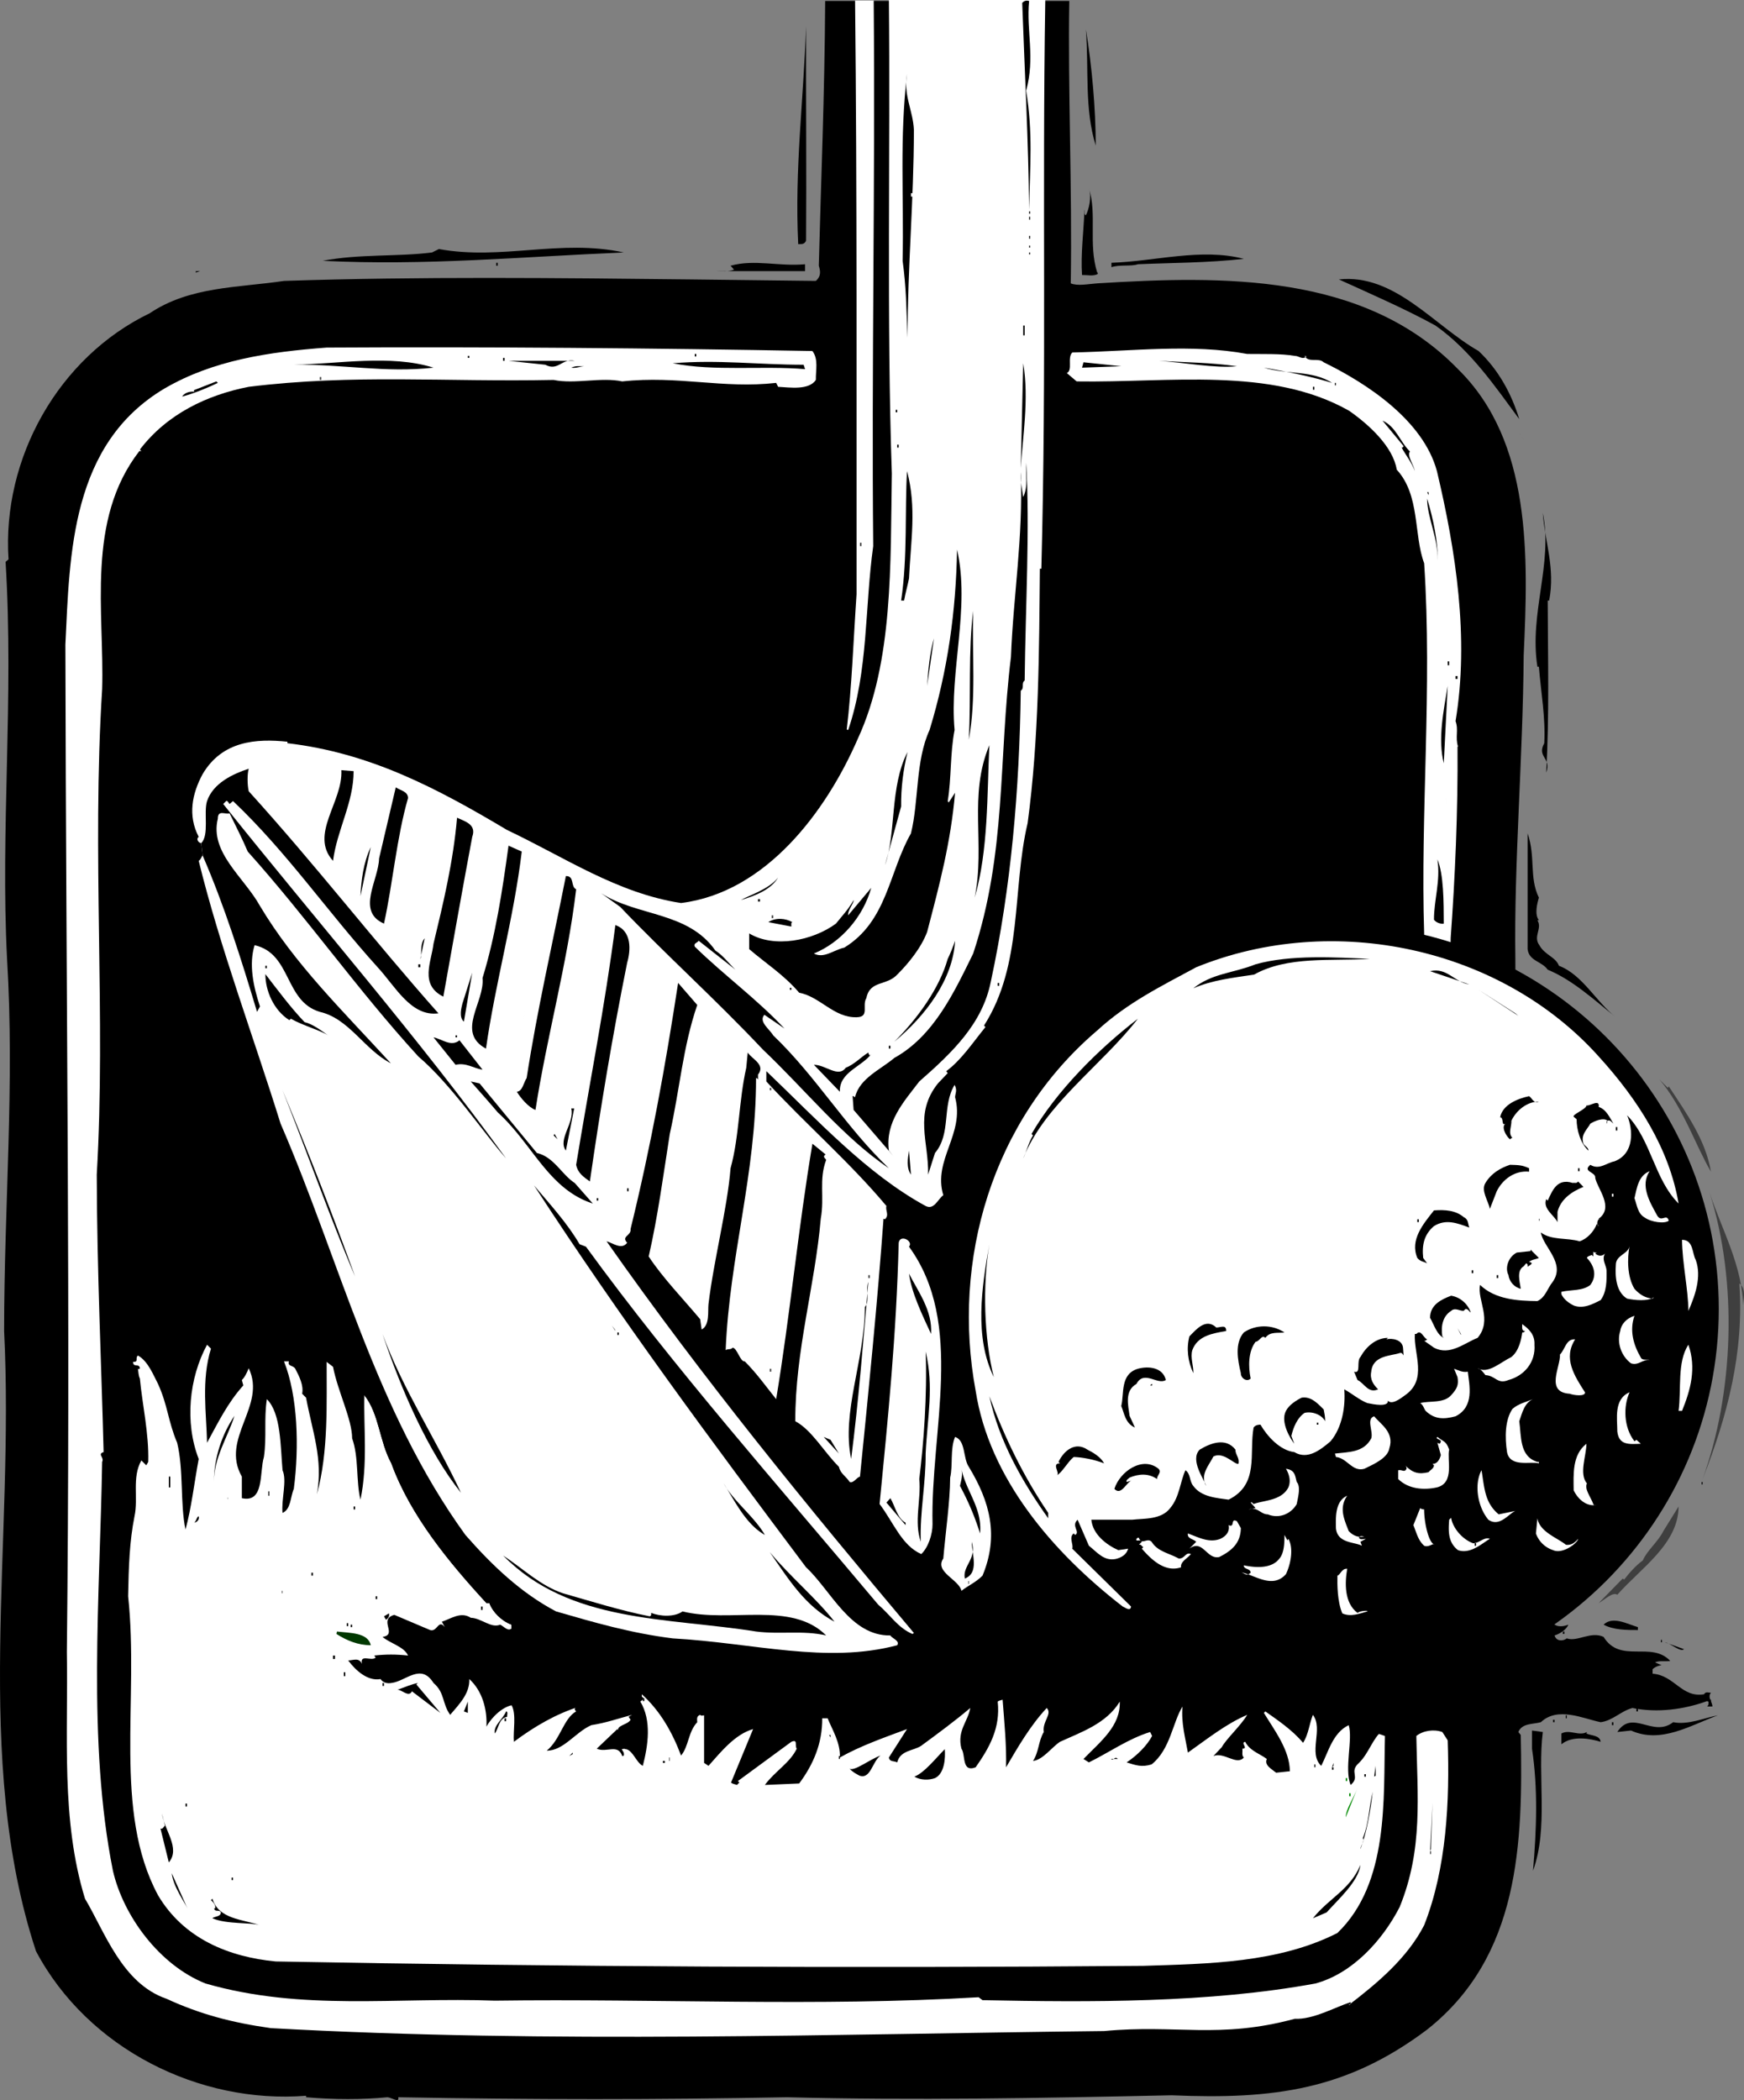
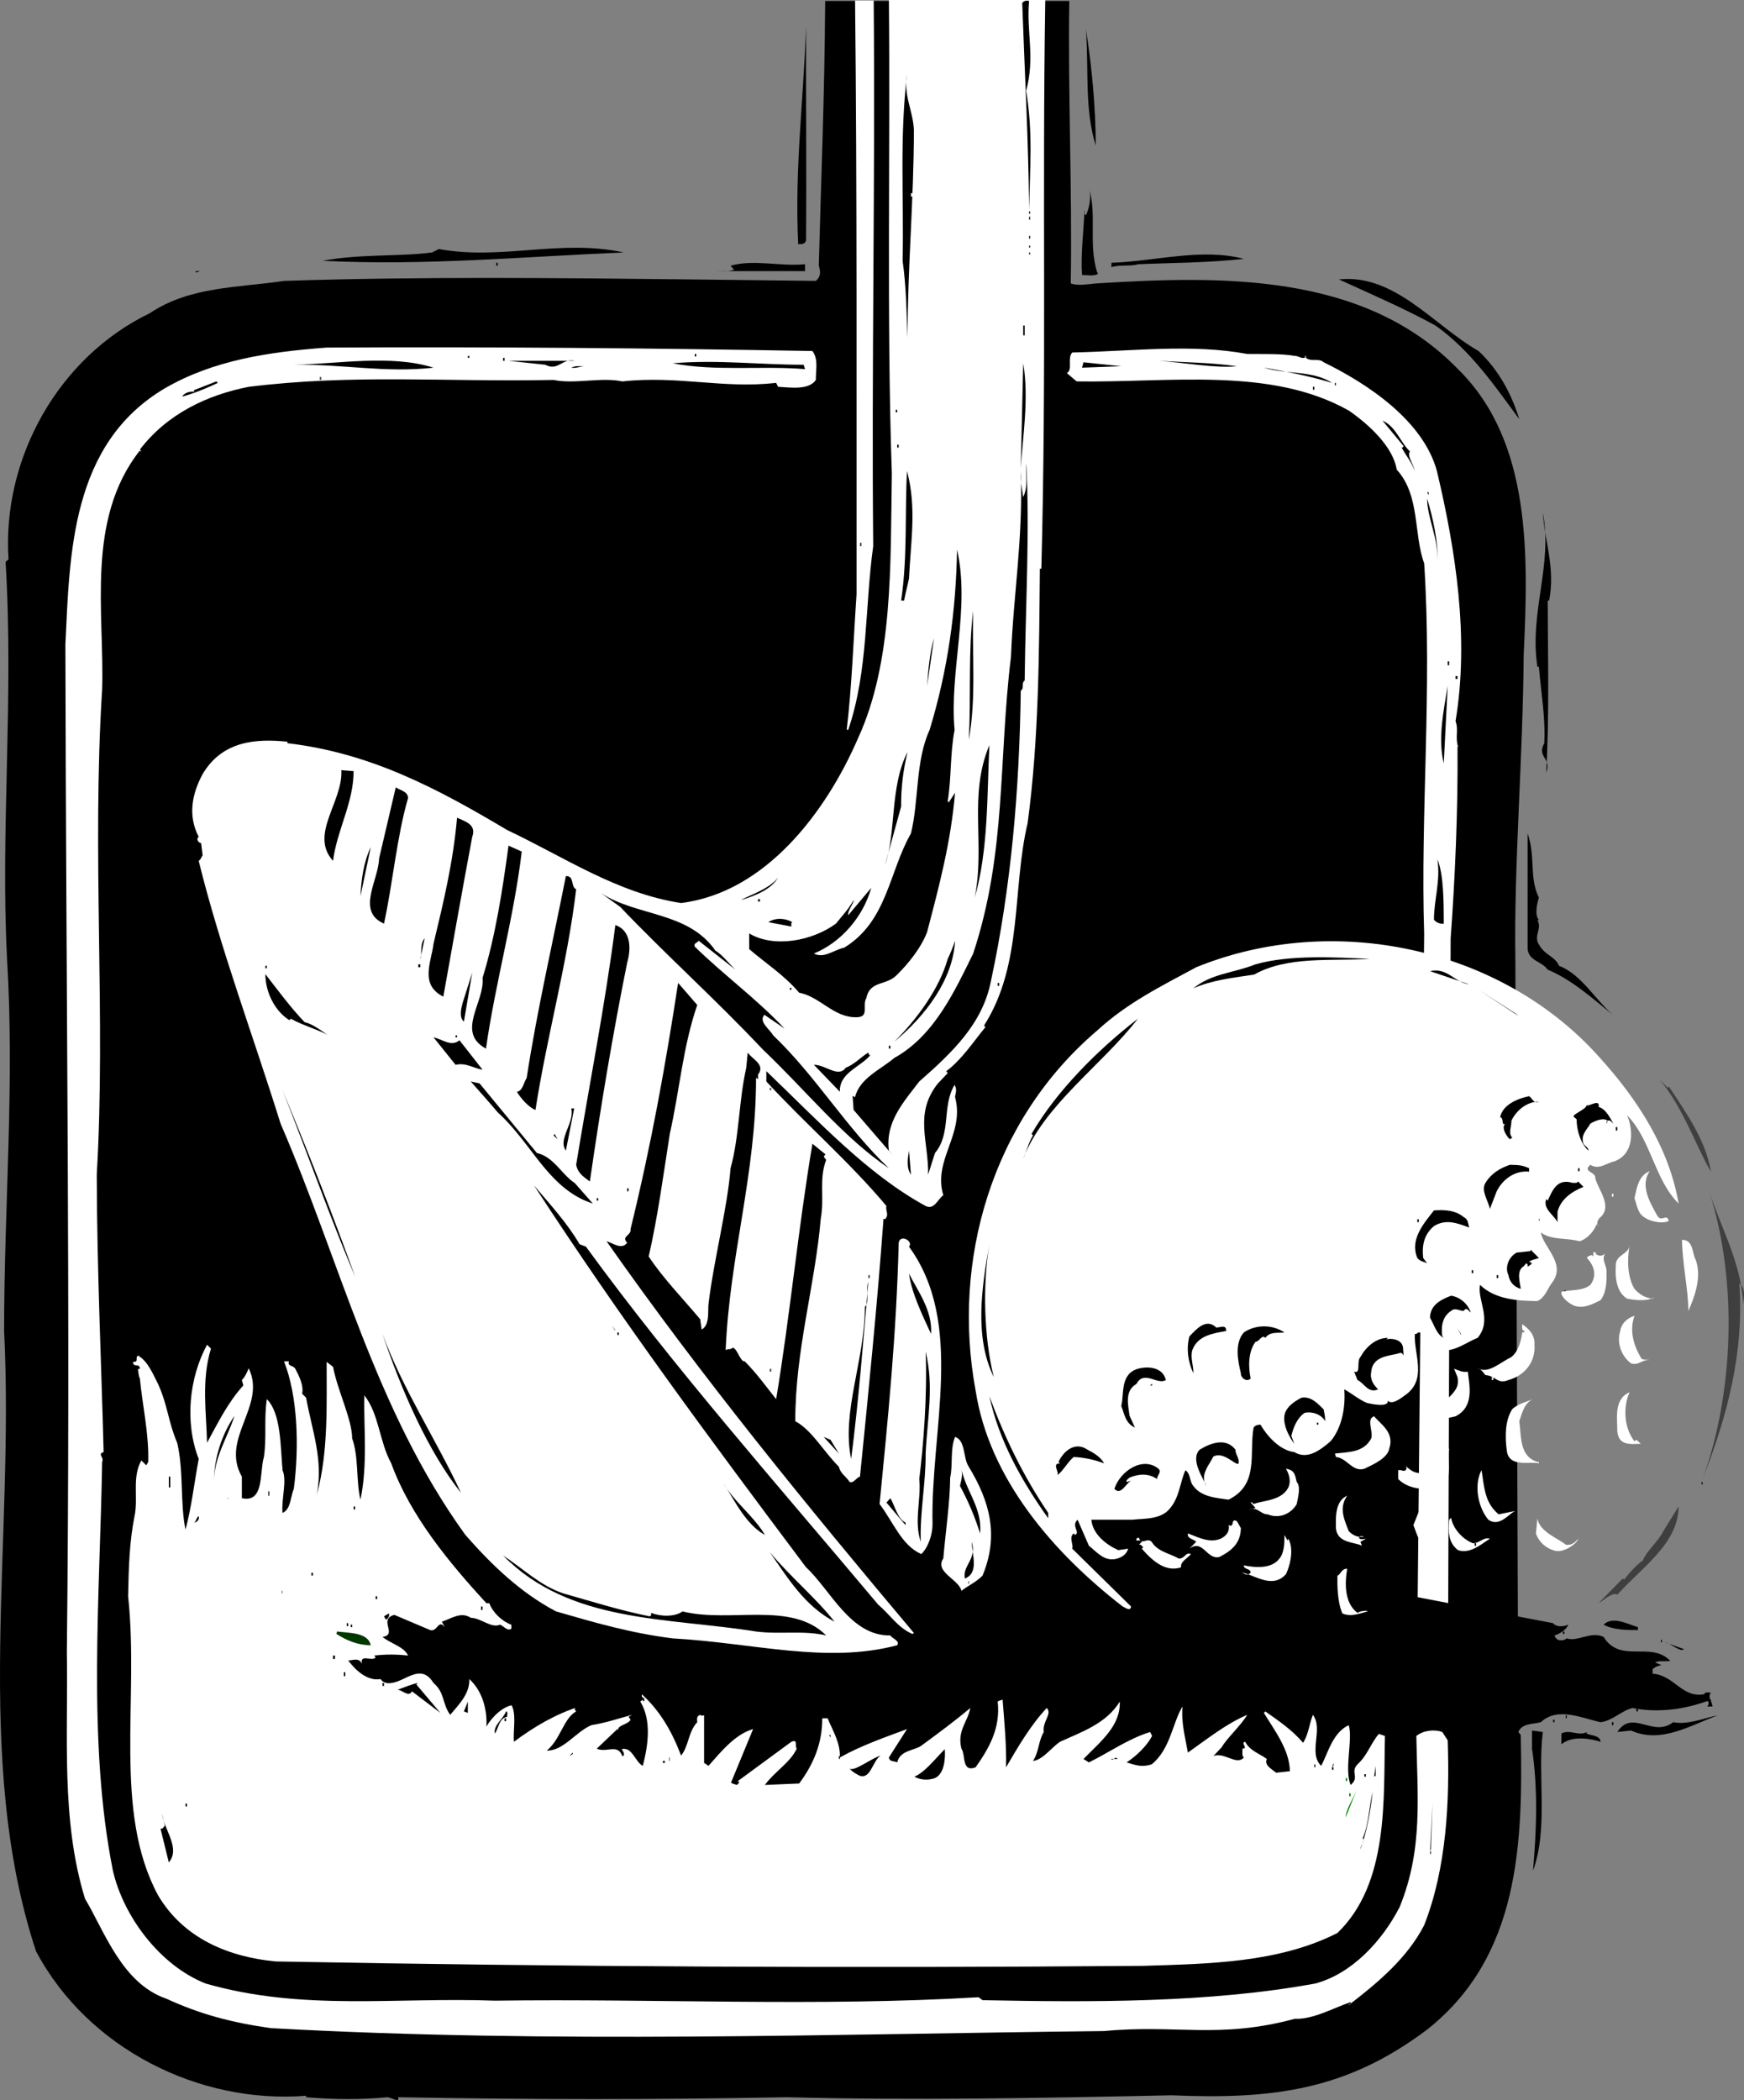
<svg xmlns="http://www.w3.org/2000/svg" width="355.784" height="428.371">
  <rect width="100%" height="100%" fill="#808080" stroke="none" />
  <path d="M218.44 57.8c1.39.59 3.546.13 5.398 0 25.558-1.566 54.511-2.179 73.601 17.5 15.098 14.813 14.328 38.223 13.399 58.403-.149 20.785-1.996 42.652-1.7 61.899l.602 157.699.5.601c.45 22.036-.168 45.137-19.101 60.098-16.333 12.297-31.27 14.297-52.102 13.402-27.063.586-52.625 1.051-78.5.399-26.176.496-51.895.496-79.297 0 .297 1.265-1.394.035-2.203 0-5.043.496-10.895.496-16.598 0v-.301c-21.71 1.723-44.504-9.52-55.101-29.5-12.965-39.465-4.34-83.355-6.5-126.5.004-25.691 2.16-50.176.601-75.898-1.367-26.485 1.407-52.973-.3-81l.601-.5c-1.36-20.598 10.192-41.235 28.797-50.2 8.187-5.511 18.047-5.203 27.402-6.601 27.45-.914 55.938-.606 83.2-.301l25.3.3 52 .5" />
  <path fill="#fff" d="M165.74 71.602c-31.844-.582-66.644-.891-99.101-.7-11.895.887-23.137 2.582-33 8.301-19.243 11.375-19.399 33.86-20.301 52.297.133 73.035 1.058 136.637.3 205.5.294 17.07-1.246 34.164 3.7 50.3 3.988 6.657 7.527 17.282 16.601 20.403 6.942 3.192 13.41 4.887 21.301 6 57.559 3.2 115.004 1.195 170 .598 14.762-1.403 23.387 1.676 38.899-2.5 3.738.172 8.05-2.293 11.398-3.399v.301c-.113.192-.266.344-.398.297 5.984-4.57 11.988-9.656 15.398-16.297 4.598-11.683 5.215-25.39 4.8-37.703l.602-163.598c.89-12.12 1.508-25.98 1.399-39.101h.101c-.61-1.973.16-3.36-.5-5.2 2.817-16.945.043-34.812-3.8-51-2.778-10.296-14.172-17.843-23.102-22.199-1.082-1.035-3.082.196-3.898-1.3l.398.101c-.816.781-1.586-.144-2.398-.101-2.73-.504-6.735-.352-9.7-.399-11.355-2.11-23.215-.566-35.699-.3l-53-.301" />
  <path d="M219.639 77.8c18.824.305 39.613-3.085 55.601 6 4.188 2.927 8.961 7.391 9.7 12 4.804 5.247 3.421 13.255 5.597 19.102 1.672 25.57-.793 51.133 0 75.598l-1.598 163.602c.192 12.289 1.422 23.066-3.402 34.898-3.492 6.805-9.652 13.578-17.2 15.602-21.71 3.984-45.89 3.832-67.898 3.398l-.8-.598c-32.938 1.953-65.586.258-98.7.7-20.172-.747-39.265 2.18-59-3.5-9.37-3.715-16.765-13.727-18.902-23-5.254-26.301-2.637-56.176-2.2-83.399.489-.957-1.054-1.574.302-2-.43-17.441-1.356-36.844-1.399-56.601 1.89-32.446-1.035-65.094 1.098-99 .488-15.684-3.364-34.473 7.601-48.602h.399l-.301-.297c5.57-7.285 13.73-11.137 22.203-12.8 21.559-2.65 40.04-.954 62.2-1.403 4.327.91 9.718-.629 14 .3 11.425-1.237 20.511 1.536 31.398.302l.402.8c2.418.125 6.266.739 7.7-1.402l53.199.3" />
  <path fill="#fff" d="M282.537 354.102c-.336 12.75.895 30-9.7 40.199-12.042 6.12-26.366 6.277-39.597 6.699-60.379.5-117.976.195-177-.898-9.504-.91-18.746-4.606-24-13.5-9.223-17.133-3.832-39.922-6.101-61 .113-6.028.27-11.11 1.3-16.301.817-3.742-.57-7.899 1.399-11.399l1 1 .402-.699c.172-5.734-1.215-11.738-1.703-17-.281-.59-.281-1.207-.398-2 .27.176.27.024.398-.101-.129-1.106-1.36-.028-1.398-1.301 1.27.039.347-.73 1-1.301 2.117 1.188 3.195 4.113 4.101 5.8 2.02 4.473 2.02 7.552 3.899 12 1.355 5.563.585 12.337 1.699 17.7 1.195-4.285 1.812-9.676 2.699-14.398-2.887-7.442-1.965-16.528 1.703-23.301l.797.8c-2 6.434-.922 13.212-.797 19.2 2.184-3.988 4.188-8.145 7.399-11.7l-.301-1.101c.633-.578 1.094-1.656 1.402-2.398 3.695 7.671-5.855 14.293-1.402 22.101v4.399c4.636 1.035 3.558-5.278 4.5-8.399.597-4.117-.02-7.66.601-11.8 2.922 2.91 2.766 9.683 3.2 14.5.953 2.117-.278 5.964 0 8.699 1.722-.73 1.57-3.196 2.3-4.899 1.118-8.617.809-18.933-2-26h1c-.347 1.059.887.754 1.301 1.5.817 1.563 1.742 3.41 1.399 5.098l.8.8c1.235 6.754 3.543 12.606 2.2 19.7 2.421-8.633 1.96-18.953 2-27l1.3 1c.973 5.047 3.899 10.742 3.899 14.601 1.386 3.844.77 8.77 1.699 12.5 1.531-7.273.61-14.972.8-21.3l208.2 69.5" />
  <path d="M74.338 284.602c3.043 3.863 3.043 9.41 5.5 13.898 3.855 10.602 11.71 20.148 19.402 28.5h.598c.644 1.813 2.492 3.66 4.5 4.402v.801c-.778.613-1.547-.465-2.301-.8-1.863.8-3.867-1.356-6-1.403-2.023-1.34-4.027.2-5.898.8l.601 1.102c-1.348-1.703-1.504 1.07-3 .598l-7.3-3.098c-3.368.953.792 4.032-2.403 4.5 1.652 1.38 4.426 1.996 5.203 3.801-2.473-.266-4.473-.266-6.902 0l.3.399c-.796.875-3.261-.817-2.8 1.3-.614-1.347-1.692-.73-2.801-.699 1.57 2.121 4.031 4.277 6.602 3.797.511.79 1.437.945 2.199.8 2.933-.32 6.011-4.167 8.601 0 2.34 1.993 1.723 4.15 3.399 6.5 1.867-2.198 4.023-4.355 3.902-7.3 2.738 2.484 3.664 6.332 3.5 9.703 1.086-1.984 3.395-4.14 5.399-4.402h-.301c1.07 1.804.3 5.344.5 7.5 4.113-3.078 8.578-5.696 13.402-7.2-.512-.19-.668.27-1 .399.027.332.18.488.297.602-2.582 1.425-3.195 5.738-6 8 3.418.046 5.883-3.801 9.102-5.2 2.94-.449 5.558-1.375 8.3-2.101l-.699.402.399.598c-.594 1.113-3.211 1.113-2.399 2.5-.043-.309-.195-.465-.3-.598l-4.2 4c1.992.91 4.305-1.094 5.2 1.5.491.024.335-.437.3-.703l-.402-.7c2.133-.573 2.75 2.66 4.3 3.403 1.067-4.133 1.836-9.215-.5-13.101.028-.118 1.102-.579.301-1v-.5c3.73 3.386 6.192 7.699 8 12.5 1.582-1.875 1.426-4.801 3.301-6.801-.027-.617-.18-1.235.598-1.5.144.265.61.11.8.101v9.7l.899.601c2.453-2.746 5.375-6.441 9.102-7.5l-4.5 10.899c.312.324.773.324 1.199.5l.5-.5-.301-.301 10.902-8c1.41-.614.64.77 1.098 1.402-1.379 2.91-4.461 4.606-6.5 7.399l7-.301c2.89-3.88 4.742-8.192 4.703-13.301h1.098c.941 2.336 2.636 4.957 2.5 8 4.293-2.43 9.222-4.121 13.699-5.797l-3.7 5.797c.145.96 1.071.652 1.7 1 .602-2.504 3.375-2.352 4.902-3.398 3.399-2.493 6.942-5.114 10-7.7-.441 2.743-2.75 4.59-1.8 8.301.898 1.219-.024 4.914 2.898 3.797 2.773-3.965 5.086-7.969 4.5-13.398.277-.27.738-.27 1-.399.355 4.594.816 9.367.703 13.797 2.422-4.121 4.887-8.434 8.297-12.098 1.21 1.203-.945 2.743-.598 4.899-1.117 1.847-.965 4.004-2.199 5.902 2.004-.207 3.852-2.824 5.5-3.902 4.36-2 9.441-3.696 12.2-8.2.167 4.965-3.837 8.047-7.403 11.7l1.102.699c4.16-2.043 8.007-4.813 12.5-6.2l.398.802c-1.04 1.968-3.043 3.972-5.2 5.398 1.852.574 3.083 1.04 5.102.402 3.832-3.062 4.293-8.605 6.301-11.8-.312 3.351.613 6.585 1.098 9.398 3.98-2.813 7.828-5.895 12.101-7.7-1.347 2.266-4.273 4.887-5.199 6.602l-1.703 1.801c2.168-.898 4.785 2.027 6.203.297-.492-.426-.183-1.195-.3-1.797 1.347-.015-.5-1.246.597-1.402.906 1.847 3.062 2.465 4.402 3.5-.57 1.273.97 2.043 1.899 2.8l2.8-.3c-.035-4.305-3.113-8.309-5.3-11.899l.3-.3c2.657 1.886 5.426 3.734 7.7 6.398 1.117-1.738 1.27-3.895 2-5.7 2.195 2.884-1.04 7.813 1.699 10.403 1.422-2.746 2.344-6.75 5.602-8.3.902 2.784-.946 8.94.398 12.199 2.043-1.715-.422-2.641 1.703-4.5 2.035-1.989 2.805-5.07 4.797-6.602.008.3-.145.453-.297.602l.797.5 3.3 1.199 3.102-1.2c1.422-1.109 3.578-1.417 5.301-.8l1.098 1.699 3.3-1 4.2 1.3 3.8-2.398 3.102.399c.797-1.848 2.953-1.543 4.598-2 3.437-3.239 8.52-.774 12.199 0 2.48-.313 4.172-2.313 6.5-2.899 5.066 1.047 10.61.278 15.203-1.402l.297.102c.035.347.035.808-.297 1h1.098c.004-.961-1.07-1.887-.301-2.801-.465-.008-1.078-.317-1.398.3-4.61.77-5.997-3.851-10.5-4.199v-.902c.5-.598 1.886-.906 1.898-.797l-1.398-.601c.925-.43 2.003-.125 3.101-.301-3.871-4.133-10.183.64-13.601-4.899-2.59-1.238-5.36 1.07-7.5.301-.786.617-2.172.617-2.5-.601 1.097-.32 2.484-1.247 2.8-2.2-.78.336-2.32.645-3.101-.3l-242.5-46.5" />
  <path d="M168.338.203c-.106 19.203-.867 37.246-1.301 54 .277.953.586 2.031-.598 3.098l-.699 14.3c1.27 1.727.652 3.883.7 5.899 0 0-.801 53.937-1.801 68.402-1 14.535-15 32.535-29 31-14-1.465-75.868-47.578-97.2-27.8-6.968 6.503-8.3 19.003-3.3 36l39.199 99.5c3.043 3.863 3.043 9.41 5.5 13.898 3.855 10.602 11.71 20.148 19.402 28.5h.598c.644 1.812 2.492 3.66 4.5 4.402v.801c4.465 2.234 43.8 11.57 67.5 9.899 23.633-1.665 31.738-7.317 33.601-22 1.364-10.329 2.364-23.997 1-29-1.3-4.997-9.968-38.665-8-52.7 2.032-13.965 1.918-18.832 12.399-33.3 4.3-5.997 6.965-44.665 7-61.301l1.8-66-2-1.7c1.266-.617.036-3.078 1.102-4.199l-.3-14.101c.312-19.278-.61-39.781-.301-57.598h-49.801" />
  <path fill="#fff" d="M174.44.102c.421 39.457.269 80.62.3 121.101-.648 9.567-.957 18.809-2 27.598l.297.101c4.133-12.125 3.363-25.062 5.102-37.5-.352-36.687.417-72.46.101-111.3h-3.8" />
  <path fill="#fff" d="M41.338 174.5c-.301.316-.301.777-.801 1.102 4.348 17.691 11.125 35.71 16.703 53.601 12.133 28 19.215 58.34 37.7 83.899 5.542 6.32 11.394 11.863 18.5 15.601 7.831 2.266 15.222 4.422 23.8 5.5 16.524.926 31.309 5.238 45.797 1.399.602-.934-1.09-1.399-1.398-2-8.16.14-12.165-9.254-17.2-13.899-19.61-26.156-37.777-50.64-55.5-77.902 3.399 4.008 6.785 7.703 9.301 12l1.297.5c17.902 24.617 39.156 48.64 59.602 73 2.5 2.129 4.039 4.746 7 6l.3-.2c-21.742-25.847-43.148-52.027-62.699-79.898 1.227.305 3.074 1.844 4.2.297-1.278-1.379.874-1.379.699-2.797 4.18-17.062 7.105-33.23 9.699-50.203l3.902 4.5c-2.953 8.621-3.566 17.246-5.601 26.3-1.356 8.657-2.434 16.817-4.301 25 2.793 4.294 7.258 8.91 10.5 12.802l.3 2.101c1.692-.91 1.231-3.68 1.399-5.203 1.066-8.95 3.836-19.422 4.5-27.7 1.8-6.507 1.648-13.59 3.203-20.5l.297-3.097c.918 1.383 3.691 2.461 2.102 4.5v1c-.106-.113-.106-.265-.399-.3-.012 19.745-5.402 36.222-6.203 55.5.492-.337 1.105-.028 1.402-.5.938.011 1.555 2.937 2.5 2.8 2.442 2.445 4.29 5.063 6.399 7.7 2.82-16.958 4.511-34.973 7.402-52.102l2.7 2.199c-.817.453.109.914.097 1.102-1.527 4.125-.297 7.511-1.098 12-1.203 13.84-5.207 26.773-5.199 41.3 3.383 1.797 5.844 6.266 8.899 9.301.336 1.43 1.414 1.89 2.199 3.098.754.332 1.37-.899 2.101-1.098 1.73-17.203 3.582-35.683 4.801-52.601l.297.101c.945-.89.023-1.816.3-2.703-7.515-8.969-16.292-16.516-24.5-25.398V218.5c10.364 9.906 20.528 20.996 32.5 27.5 1.731.887 2.5-1.422 3.602-2.2-2.18-7.23 4.446-12.468 2.399-20 .043-.784.504-1.398-.098-2.5-2.629 4.333-.629 9.88-4 13.903l-1.402 4.399c.152-6.73-2.926-12.426 2-18.602l2-2.098-.301-.402c3.078-2.258 5.387-5.8 8-9l-.297-.297c8-12.52 5.692-27.765 8.899-41.3 2.335-17.266 2.335-35.286 2.5-51.903h.3c1.078-40.668.153-75.77.801-116h-31.902c.3 30.371-.469 65.785.601 96.602-.3 18.46.313 38.328-6.902 54-6.488 14.972-18.809 31.449-36.098 33.601-13.05-1.996-23.828-9.387-35.5-14.902-14.507-8.653-28.062-15.738-44.8-17.7v-.3c-6.36-.664-13.29-.203-17.301 6.601-2.149 3.977-3.074 8.442-.801 12.801-.578.414-.117 1.184.5 1.297l.3 2.5" />
  <path d="M209.94.203c-.583 6.137 1.265 11.527-.602 18.297 1.406 8.629.789 15.406.601 24.3-.12-14.132-.89-27.683-1.402-42.198.36-.422.82-.575 1.402-.399M164.44 49.102c-.36.82-.973.664-1.602.699-.758-15.278 1.09-29.293 1.601-44.399-.047 14.953.106 29.582 0 43.7m59.098-19.399c-2.32-7.5-1.398-15.355-2-23.703 1.219 7.578 1.988 16.047 2 23.703M186.44 26.5c-.028 14.64-1.262 27.426-1.301 42.402-.266-6.816-.266-10.203-1-15.699.27-13.445-.653-24.84.898-38.101-.781 4.328 1.219 7.406 1.402 11.398m37.399 29.102h.101v.3c-.875.485-2.11.18-3.199.2-.293-4.18.32-8.797.5-13.301.129.344-.18.96.297 1.101.602-1.218 1.219-3.683.602-5.5 1.695 5.203-.153 11.364 1.699 17.2" />
  <path fill="#fff" d="M185.838 40.102h.3v-.7h-.3v.7" />
  <path d="M209.94 43.602h.199v-.5h-.2v.5m.001 1.198h.199v-.597h-.2v.598m.001 3.902h.199v-.601h-.2v.601M127.24 51.5c-21.215.887-40.312 2.734-61.402 1.703 7.386-1.433 15.394-.816 22.3-1.703l1.399-.7c12.793 2.356 24.805-2.112 37.703.7m82.7-1h.199v-.398h-.2v.398m.001 1.402h.199V51.5h-.2v.402m43.801.898c-7.113.817-15.121.817-21.601 1.102-1.375.485-3.684.024-5.399.598v-.898c8.953-.293 18.344-3.063 27-.801m-89.5 2.499h-18.3c1.202.012 2.742.165 3.8-.3l-.703-.797c4.883-1.355 9.809.184 15.203-.3V55.3m-63-1.097h.297v-.601h-.297v.601m-61.3 1.399V55.3h.898zm261.699 16c4.12 3.882 6.742 8.812 8.3 13.898-4.793-6.473-9.875-14.02-17.101-19.098-6.172-3.39-13.258-6.472-19.7-9.402 11.372-1.227 19.38 9.398 28.5 14.602m-92.898-5.2h.297v2h-.297v-2m-.203 2.5.203 4.7-.203-4.7" />
  <path fill="#fff" d="M295.94 191.402c-1.884 1.43-3.27-1.34-5.403-.902" />
  <path d="M141.74 72.703h.297v-.5h-.297v.5M95.44 73h.3v-.398h-.3V73m-7 2c-9.981 1.102-18.454-.746-28.5-.598 8.972-.148 19.75-2.152 28.5.598m14.199-1.398h.3V73h-.3v.602m14.601 0c-2.59-.579-3.363 2.191-6 .8l-7.5-.8h13.5m135.098 1.101c-4.172.473-10.95-.758-15.899-1.101 5.72.343 10.496.343 15.899 1.101m-88.398-.301.3.899c-8.629-.738-18.484.492-27-1.2 9.285-.773 17.45.305 26.7.301m56.8.598.297-1.098 7.703.801zm-12.5 20.5.5-21.398c1.234 7.234-.152 15.398-.5 21.398m-89-20.797c-.894.012-1.668.473-2.703.297 1.035-.437 1.5-.285 2.703-.297m152.5 3.399c-4.016-1.23-9.098-2.309-13.902-3.102 4.496 1.41 9.886.484 13.902 3.102" />
  <path fill="#3f3f3f" d="M65.24 77.5h.297v-.598h-.297v.598" />
  <path d="M37.139 80.902c.511-.797 1.585-1.105 2.5-1l-.102-.3 4.602-1.801.3.3c-1.554.77-4.789 2.157-7.3 2.801m235.199-2.3h.199v-.5h-.2v.5m-4.499.898h.3v-.598h-.3v.598m-85.098 4.602h.297v-.5h-.297v.5m104.899 8c-.665.785.722 2.632 1 4-.586-1.676-1.82-3.215-2.7-4.801.266.047.266-.11.399-.301l-4.301-5.2c2.781 1.235 3.55 4.313 5.602 6.302M309.94 88.3l1.398 2.302-1.399-2.301M183.037 91.3h.3v-.597h-.3v.598m26 47.499c-.758.595.012 1.52-.797 2.102-.27 20.207-1.96 40.07-6.101 59.301-1.715 8.645-7.872 14.496-14.602 20.399-3.129 4.109-6.977 8.265-6.2 14.101l.903 1.098-8.101-9.399-.2-2.8c.153-.122.305.183.5.199.887-3.863 5.352-5.711 8-8 8.13-4.488 12.29-13.574 16.098-21.301 6.816-20.61 5.121-39.398 7.703-60.5.5-12.777 2.5-24.172 2-37.7-.113 1.821.195 3.055.5 5.102 1.078-2.355.465-4.359.598-7 .789 13.114-.133 29.285-.301 44.399M185.44 118c-.262 1.375-.723 2.914-1 4.5h-.602c1.34-8.977.726-18.371 1.199-26.398 1.992 7.41.758 14.34.402 21.898m106.001-17-.301-.598h.3zm1.8 13.3c.203-4.472-2.11-8.784-2.101-12.597 1.226 3.965 2.304 9.203 2.101 12.598m22.797 8.199h-.297c.031 11.965.34 23.207-.3 35.102 1.1-3.114-1.977-3.114-.403-6 .273-5.278-.652-10.204-1.098-15.602h-.3c-1.72-10.926 3.21-20.938 1.101-31.398.414 5.996 2.57 11.23 1.297 17.898" />
  <path fill="#3f3f3f" d="M175.44 111.402h.3v-.699h-.3v.7" />
  <path d="M194.74 148.902c-.937 4.813-.629 9.895-1.402 14.5l.199.301 1.3-2c-.878 10.184-3.19 18.809-5.698 28.399-1.188 3.191-3.805 6.425-6.102 8.699-2.168 2.347-5.559 1.117-6.297 4.8-.953 1.551.738 3.86-2 3.899-4.652.117-7.426-4.195-11.703-5-3.113-3.66-6.809-5.973-10.2-8.898v-3.2c5.087 3.047 12.938 1.508 17.7-2 1.246-1.574 2.477-2.808 3.602-4.8.105.605-1.278 2.148-1.102 3.101l4.703-5.601c-1.648 5.878-6.113 11.113-11.703 13.398 2.047 1.105 4.05-.742 6.203-1.2 8.781-5.394 9.09-15.405 13.598-23.3 1.652-6.734.883-14.742 3.8-21.098 3.704-12.125 5.399-24.293 5.602-36.8 2.723 11.894-1.59 24.828-.5 36.8m2.899 2c.476-8.734-.141-18.285.898-26.3-.266 9.093.656 17.718-.898 26.3" />
  <path d="M189.139 139.902c.199-2.972.507-6.668 1.398-9.699l-1.398 9.7m106.199-5.001h.3v.801h-.3v-.8m1.602 3.597h.398v-.598h-.399v.598m-2.402 17.203c-1.25-5.066-.016-10.765.8-15.8l-.8 15.8m-105.199-13.801-.2 1.5.2-1.5m9.5 41.2c2.203-10.907-1.34-20.762 3-31.102-.489 10.031-.18 21.43-3 31.102m-15-18.602-3.301 12c2.332-6.613.945-16.008 4.602-23.098-.883 3.703-1.344 7.246-1.301 11.098m-111.699-7.2c.007 6.427-3.383 11.97-4.2 18.302-4.882-5.407 2.047-12.028 1.7-18.5l2.5.199M83.24 162.8c-2.316 8.012-3.086 17.25-4.902 25.602-5.73-2.5-1.11-8.812-1-13.3l3.402-14.5c.953.66 2.492.816 2.5 2.199m211.7-.001.398 2-.399-2m-198.601 7.903c-2.02 10.735-4.02 22.129-5.899 32.598-4.898-2.461-2.433-7.082-2-10.801 2.032-8.445 4.032-16.762 4.801-25.7 1.695.778 4.008 1.391 3.098 3.903m217.602 12.399c-.325 1.105-.942 3.418 0 4.601h-.301c1.054 1.742-.946 3.281.398 5.098 1.117 2.035 3.273 2.34 4 4.199 4.82 1.84 7.59 7.383 11.602 10.5-4.473-3.578-8.786-7.582-13.899-9.7-1.2-1.734-3.82-1.734-4.101-4.198V170c1.667 4.816.28 8.973 2.3 13.102m-207.499-9.399c-1.65 13.738-5.344 26.52-7.301 40.2-6.204-3.36-.2-9.52-.7-14.403 2.657-8.668 4.043-17.754 5.301-27l2.7 1.203M73.537 182.8c.148-3.21.61-6.91 2.102-10l-2.102 10m221 5.602c-.633.118-1.559-.191-2-.8-.02-4.008 1.367-7.86.703-12.301 1.281 3.054 1.281 8.601 1.297 13.101m-177-7c-1.813 15.282-5.969 29.91-8.297 45-1.367-.46-3.062-2.46-3.8-3.699 1.199-.148 1.355-1.844 2-2.8 2.124-13.825 5.206-27.071 8-41.2 1.827-.039.902 2.117 2.097 2.7m33.602 2.199c1.546-.934 5.703-2.164 7.601-4.602-1.433 2.438-4.512 3.668-7.601 4.602m-5.199 10.3c1.511.934 2.742 2.625 4.097 3.899l-7.5-5.899c-.324.47-1.094.47-.797 1.2 5.863 5.738 12.64 10.664 18.297 16.699L155.939 207c-1.25 1.387 1.059 2.926 1.801 4.203 8.805 8.426 14.813 18.742 23.598 27.098-9.246-6.2-17.102-16.055-25.7-24.2-9.882-10.488-19.738-19.265-29.101-29.101l-3.898-2.797c7.41 4.777 17.726 3.7 23.3 11.7m8.7-10.001h.398v-.5h-.398v.5" />
-   <path fill="#3f3f3f" d="M157.44 187.3h.3v-.597h-.3v.598" />
+   <path fill="#3f3f3f" d="M157.44 187.3h.3v-.597v.598" />
  <path d="M161.639 188.102c-.329.109-.176.574-.2.898l-4.699-.898c1.488-.97 3.492-.813 4.899 0m-33.699 8.3c-2.973 14.758-5.438 29.54-7.602 44.598-1.223-.89-2.457-1.66-2.801-3.398 2.656-16.278 5.89-32.45 8-48.899 3.434 1.203 3.125 5.207 2.402 7.7m66.899-7.301-.098 1.398.098-1.398m-109.098 6.5c.418-.461-.2-3.079.899-4.2l-.899 4.2m96.7 16.898c4.742-4.73 9.206-10.89 10.898-16.898.465-.922 1.082-2.461 1.5-3.7-.418 7.86-5.961 15.254-12.399 20.598m-97.101-15.2h.402v-.597h-.402v.598m-31.199.199h.3v-.5h-.3v.5m40.5 10.902c-1.09-.941-.473-2.941-.301-3.699l2-6.3-1.7 10m-32.499.097c1.535.348 3.23 1.582 4.8 2.703-1.418-.969-5.265-2.047-7.601-3.402l-.301.3c-3.215-2.023-4.91-6.027-4.898-9.398 2.605 3.371 5.222 6.91 8 9.797m141.398-7.398h.3v-.602h-.3v.602m97 .398h.3v-.7h-.3v.7m-139.398.402h.3v-.402h-.3v.402m-54 4.2-1.7 7.199 1.7-7.2m-13.399 6.102 4.7 6c-1.81-.27-3.348-1.5-5.5-1l-4.5-5.601c1.722.328 3.57 2.02 5.3.601m-.8-.601h.3v-.399h-.3v.399m88.398 2.3h.3v-.601h-.3v.601m-3.898 1.398.3-.3c-1.953 2.625-6.574 3.703-6.402 7.703l-5.301-5.5c2.355-.039 4.973 2.735 6.5.598 1.707-.637 3.094-2.176 4.602-3.098.03.305.187.461.3.598" />
  <path fill="#999" d="m56.639 219.902.898 1.7-.898-1.7" />
  <path fill="#3f3f3f" d="M340.44 221.602c3.667 5.574 7.519 10.964 8.597 17.398-3.082-5.203-5.7-13.21-10.5-18.797l1.703 1.7.2-.301" />
  <path d="M109.537 235.203c3.418.75 5.113 4.445 7.703 6.098l3.7 4.199c-9.063-2.926-12.298-12.164-19.403-18.598-1.98-2.347-3.52-4.039-5.5-6.3l1.8.398 11.7 14.203M72.44 260.402c-5.38-12.746-9.383-24.297-14.801-38a841.209 841.209 0 0 1 14.8 38" />
  <path fill="#3f3f3f" d="M157.037 222.402h.3v-.5h-.3v.5" />
  <path d="M115.44 234.703c-1.716-2.293 1.827-5.68 1.097-8.601h.602l-1.7 8.601m-2.499-3.101.199-.301.601 1.101zm72.898 8c-.965-1.34-.66-3.34-.399-4.899l.399 4.899m-57.5 1.101-.098 1.399.098-1.399M127.94 243h.3v-.598h-.3V243" />
  <path fill="#3f3f3f" d="M355.639 266.8c-.137-1.59.789-3.745-.801-5 .972 14.04-2.414 26.973-7.5 39.903 6.316-17.394 7.242-40.187 1.402-58.5 2.453 7.535 6.762 14.926 6.899 23.598" />
  <path d="M121.74 244.902h.297v-.5h-.297v.5m193.7 2.398h.3v-.398h-.3v.399" />
  <path fill="#fff" d="M185.44 254.3c11.445 15.688 4.359 37.555 4.8 56.602.02 2.051-.902 4.82-2.3 6.098-3.993-1.738-5.688-6.512-8.5-10.2 1.734-17.718 3.429-34.503 3.898-53.3.3-1.84 3.074-.3 2.101.8" />
  <path d="M189.94 272.102c-1.833-3.965-3.989-8.43-4.5-12.301 1.894 3.719 4.82 7.566 4.5 12.3" />
  <path fill="#3f3f3f" d="M177.139 260.102h.3v.601h-.3v-.601" />
  <path d="M173.639 297.602c-2.012-9.598 2.761-19.914 2.8-31 1.04-1.082.118-3.547.7-5.102-1.047 12.336-1.97 24.195-3.5 36.102m145.5-33.802h.3v-.597h-.3v.598m-4.801.499h.402v-.5h-.402v.5m-188.801 7.2-.7-1.098.602.801zm-31.5 33c-6.645-8.332-12.191-20.96-16-32.398 4.117 11.28 10.895 21.445 16 32.398m31.903-32.2h.3v-.5h-.3v.5m.597.903.402.797-.402-.797m62.301 23.297c.039 6.133-1.196 11.832-1 18-1.426-4.168.113-8.633-.301-12.797.875-7.23 1.648-16.933 1.3-26 1.731 7.219.348 13.379 0 20.797m55.2-20.797h.3v-.601h-.3v.601" />
  <path fill="#3f3f3f" d="M157.037 279.203h.3v.598h-.3v-.598" />
-   <path d="M298.838 280.902h.3v-.402h-.3v.402" />
  <path fill="#fff" d="M304.338 281.5h.3v-.598h-.3v.598" />
  <path d="M270.639 287.5h.3v-.398h-.3v.398m-105.899 1 1 1.8-1-1.8M43.639 302.3c.015-5.054 1.71-9.831 4.199-13.5-1.41 4.442-4.184 8.446-4.2 13.5m266.102-13.097h.2v-.402h-.2v.402M171.139 296.5l-3.102-3.398 1.402.601zm0 0" />
  <path fill="#fff" d="M197.639 299.203c4.328 7.125 6.175 14.055 2.8 22.2-1.398 1.406-2.941 2.023-4.3 3.097-.489-2.309-5.57-3.848-3.7-6.598.442-5.257 1.364-11.418 1.399-16.5.582-2.464-.035-5.851 1-8.3 2.199.753 1.582 4.296 2.8 6.101" />
  <path d="M195.537 293.402h.3v-.5h-.3v.5m4.403 19.398a54.418 54.418 0 0 0-4.102-9.698c.277-1.239.582-2.16.3-3.5.899 4.574 4.286 7.96 3.801 13.199M34.44 301.203h.3v2.2h-.3v-2.2m312.699 1.097h.199v.5h-.2v-.5m-191.101 10.802c-3.813-2.153-5.969-6.618-8.398-10.5 1.968 3.574 6.28 6.808 8.398 10.5" />
  <path fill="#fff" d="m324.037 303.102.703.898-.703-.898" />
  <path d="M54.74 304.203h.2v.899h-.2v-.899m-8.203 1.699-.098-.5.098.2zm138.203 4.7v.5l-3.902-4.602.8-.898c.922 1.5 1.387 4.117 3.102 5" />
  <path fill="#3f3f3f" d="M329.94 325.3c-.923-.644-2.618 1.052-3.801 1.7l4.898-5 .3.203c1.067-1.398 2.454-2.937 3.802-3.902.808-1.961 3.117-3.809 4.199-6l3.101-5c-.027 7.652-7.726 12.582-12.5 18" />
  <path d="M72.139 307.902h.3v-.601h-.3v.601M40.537 309.3c.191.571-.27 1.188-.898 1.302.472-.422.472-1.192.898-1.301m236.403 4.601h.3v-.5h-.3v.5M196.838 322c-.57-2.578 2.511-3.965 1.402-7.5.031 2.61 1.57 6.305-1.402 7.5m66-6.098h.3v-.601h-.3v.601M170.24 330.8c-6.004-3.218-9.238-8.452-13.203-14.198 4.121 4.972 9.664 9.593 13.203 14.199M114.838 325c5.816 1.656 11.668 3.508 17.699 4.703.437-.121.281-.582.3-.703 1.833.738 4.755.89 6.403-.297 9.75 2.422 22.223-2.2 29.297 4.899-4.762-1.094-9.383-.168-14.297-.801-18.187-2.91-38.05-1.676-51.601-15.5 4.156 2.734 7.543 6.125 12.199 7.699" />
-   <path fill="#fff" d="M290.338 319.3h.199v-.698h-.2v.699" />
  <path d="M63.537 320.8h.3v.602h-.3v-.601m210.703-.001h.297v-.5h-.297v.5m-76.703 2.302h.102v-.602h-.102v.602m-140 1.898h.102v-.5h-.102v.5m19.102 1.203h.3v-.601h-.3v.601m21.5 2.199h.3v-.699h-.3v.7m-19.399 1.999-.402-.699 1-.601c.199.636-.262 1.097-.598 1.3m255.399 1.5v.598c-2.196.008-4.97.008-7-1.098 1.878-1.82 4.804-.125 7 .5m-263.399-.199h.297v-.601h-.297v.601m.797.199h.3v-.5h-.3v.5" />
  <path fill="#003800" d="M75.639 335.602c-2.57-.012-4.88-.934-7-2.301l.101-.5c2.633.324 6.328.172 6.899 2.8" />
  <path d="M318.838 333.3h.3v-.5h-.3v.5m20 1.7h.199v-.5h-.2v.5m4.7 1.402c-.66.727-2.82-1.273-3.898-1.402l3.898 1.402m-275.597 2h.398v-.699h-.399v.7m1.399.397.8.302-.8-.301m.801 2.301h.3v.8h-.3v-.8m15.199 2.198c-.106-.01-.258.145-.399.302l4.899 5.8L84.037 345c-.652 1.371-2.191-.477-3-.297 1.426-.488 3.121-1.258 4.3-1.402m-7.3.601h.3v-.601h-.3v.601M131.139 347h.3v-.598h-.3V347m-36.5 2.102.8-2v2.3zm254.101-2h.297v-.399h-.297v.399m-264.101 1 2 1.3-2-1.3m18.801 2.101c-1.727.324-1.727 2.48-2.5 3.399-.305-1.688 1.695-2.918 2.3-4.5.473.039.168.808.2 1.101m230.398-1.101h.3v-.602h-.3v.602m16.602.8c-5.563 2.012-11.567 5.86-17.7 3.098l-2.8.3c3.081-4.773 7.238 1.231 11.398-2 3.078.614 6.465-.925 9.101-1.398m-30.999.598h.199v-.598h-.2v.598" />
  <path d="M102.94 351.102h.3v-.602h-.3v.602m213.898.198h.3v-.5h-.3v.5m12 .602h.3v-.601h-.3v.601M314.74 353.3c-1.125 8.93 1.184 19.56-2 28.302.723-8.282 1.031-16.754-.203-24.899V353l2.203.3m9 0-.101.302c.91.468 2.757.316 2.898 1.699-1.988-.614-5.684-1.383-8 .5.008-1.422.008-.809 0-2.2 1.7-.917 3.547.622 5.203-.3m-154.3 1.101-.301-.5h.3zm95.097 1.398.602.602-.602-.601m-137 .999h.402v-.398h-.402v.399m63.203 5.902c-1.25.453-2.941.453-4.203-.3 2.031-.786 4.187-3.56 6.203-5.602.14 1.734-.016 4.969-2 5.902m-74.601-4.5.699-.703v.3zm59.199 4c-.785-.433-1.399-.742-2-1.402 1.062.508 4.14-1.957 6.3-2.7-1.695 1.204-2.003 4.903-4.3 4.102m-38.801-3.703h.102v.703h-.102v-.703m91.5.3h-1.398c.582.505.738-.726 1.398 0m-56.898 0h.199v-.597h-.2v.598m-35.898.402h.399v.399h-.399v-.399m136.5 1.297.297-.898v.601zm-69-.598-.3.899.3-.899m77.598 2.5.3-2.199v2zm-95.301-1.902-.598.5.598-.5m83.102 0h.199v-.598h-.2v.598m3.602.5h.297v-.5h-.297v.5m6.598 1.402h.3v-.5h-.3v.5" />
  <path fill="#008900" d="M274.537 363.3h.3v-.597h-.3v.598m0 7.402c-.04-1.543 1.656-4.004 2.402-6l-2.402 6" />
  <path d="M277.537 377.203c.043-.957 1.121-1.726.3-2.5l.2.2c1.238-2.97 1.238-6.356 2-9.403-.457 3.969-1.227 8.281-2.5 11.703" />
  <path fill="#008900" d="M275.24 366.402h.297v-.601h-.297v.601" />
  <path fill="#3f3f3f" d="m291.74 377.5.5-9.7-.3 9.403zm0 0" />
  <path d="M37.838 368.5h.3v-.598h-.3v.598m-3.398 11.402L32.74 373c.442.164.598-.297.899-.598l-.602-2.5c.453 3.418 3.84 7.114 1.402 10" />
  <path fill="#3f3f3f" d="M291.74 378.203h.2v-.601h-.2v.601" />
-   <path d="m270.639 390.102-2.801 1.199c3.273-4.121 7.586-5.817 9.699-10.899-.418 3.391-4.422 6.93-6.898 9.7M38.24 389.3c-.59-1.35-2.902-4.429-3.203-7.198l3.203 7.199m9-5.801h.297v-.5h-.297v.5m5.797 9.203c-1.684-.594-6.766-.133-9.7-1.402.317-.426 1.856-.27 1.7-1.301-.457-.512-1.074.105-1.398-.7h.199c.277-.425-.184-1.198-.801-1.698l.3-.301c1.243 4.191 6.169 4.191 9.7 5.402M41.037 172c1.695-1.652.46-6.27 1.203-8.598 1.262-3.68 5.266-5.527 8.5-6.601-.308 1.074-.308 3.23 0 4.601 13.703 15.106 25.563 30.508 38.7 45.301-5.59.758-8.825-5.555-12.403-9.402-10.438-11.551-18.445-23.41-29.5-33.899l-.7.598c-.257-.273-.41-.734-.698-.598l-.602.598c19.062 23.906 39.695 47.465 57.703 72.3-4.762-5.429-11.23-15.132-17.902-20.8-12.422-13.582-22.742-28.367-34.801-41.797-1.031-2.43-2.418-5.203-3.7-7.8-.874.288-2.413-.79-2.398 1.097-1.707 6.89 5.375 11.973 8.598 17.8 7.094 11.884 16.797 21.278 26.703 32.102-5.441-2.816-8.52-9.132-14.5-10.5-7.262-2.172-5.723-11.875-13.3-13.601-1.2 3.883-.278 8.347 1.097 12.5l-.598 1.101c-3.242-10.797-6.629-21.578-11.101-31.902l-.301-2.5m231.102 173.5c43.347.008 78.488-35.133 78.5-78.5-.012-43.328-35.153-78.469-78.5-78.5-43.348.031-78.489 35.172-78.5 78.5.011 43.367 35.152 78.508 78.5 78.5" />
  <path fill="#fff" d="M326.139 215.5c8.113 8.902 14.425 18.914 16.3 30-4.953-4.926-5.57-12.934-10.5-18 1.235 2.91 1.543 7.836-2.601 9.402-1.555.282-3.094 1.82-4.899.7-1.738 1.43 1.188 1.43 1 2.699.496 2.273 3.883 5.969.7 8.3l.3.102c-.351-.43-.965 1.11-.3 1.399-.051-.137-.204-.29-.399-.399-.574 1.496-1.96 3.035-3.5 3.5-2.617-.773-5.7-.156-7.902-1.8.511 3.03 5.129 6.265 2.402 10.097-1.121 1.402-1.43 3.098-3.101 3.902-4.028-.035-8.649-.343-11.7-3.3-.644 3.109 2.59 7.113-.5 10.8-2.761 1.09-5.687 3.707-8.902 2l-2-1.402c.285.027.441-.125.602-.297-.778-.289-1.239-2.14-2.2-1.101h-.3c-.278 4.046 2.648 9.28-2 12.5-1.051.785-2.747 2.015-3.5 1.101.14 1.379-2.942.762-4.2.5-1.668-.664-3.054-1.894-4.699-2.8.258 3.37-.355 7.679-2.8 10.597-2.024 1.703-4.641 3.86-7.403 2.203-2.934-.344-5.555-3.27-6.898-5.601-.657.02-1.118.175-1.399.601-.953 5.27 1.203 11.586-5.101 14.7-2.32-.344-5.555-.497-7.2-2.801-.816-.93-.511-2.47-1.601-3.2-1.063 2.27-1.219 5.504-3.098 7.7-1.816 2.425-5.36 2.117-7.8 2.398h-8.301c.27 2.953 3.042 5.11 5.5 6.203l2-.3c-.301 1.206-1.38 1.824-2.5 2.097-2.418.496-3.805-1.352-5.5-2.7l-2.301-5.3c-1.395 1.258.61 2.488-.5 3.102l-.301-.301c-1.055.765.023 2.308-.297 3.101l12 11.801c-.129 1.11-1.207.188-1.703 0-14.29-11.055-27.227-26.148-30-44-4.926-26.5 3.238-55.14 24.8-73.5 6.157-5.668 13.087-9.055 20.2-12.902 28-11.399 62.187-4.008 82.102 18.199" />
  <path d="M279.44 195.602c-8.02.464-16.798-.614-23.602 3.199-4.285.652-8.598 1.117-12.399 2.8 3.801-3.07 8.114-3.07 12.7-4.898 7.117-2.023 16.511-1.406 23.3-1.101m20.301 5.198-8-2.698c3.55-.805 4.934 2.277 8 2.699m10 6.402-8.101-5.3 7.5 4.8zm-101 29.097c.465-.808 1.078-3.273 2-4.698l-.3-.301c5.077-8.746 13.546-17.215 21.699-23.5-7.536 9.672-19.086 17.527-23.399 28.5m105.2-11.598c-2.481.008-4.637 1.856-5.602 3.899.043 1.191-.727 2.578.199 3.5-.156 0-.313.156-.5.3-.89-.761-1.813-2.609-.898-3.199-.915.59-.301-1.258-1.102-1.3.496-2.575 3.574-3.81 5.902-4.301.598.34.907 1.57 2 1.101m12.2 1.097c1.492.45 2.261 2.145 3 3.403-.43-.336-.586-.797-1.2-.601l-.199.699c.043-.125-.11-.586.2-.7-.774-.656-2.466-.039-3.5.602-.66 1.207-2.048 2.285-1.403 4.098.281.496 1.05.804 1 1.402-1.645-1.523-2.414-4.293-2.398-6.402l-.602-.5c-.336-.473 2.59-1.551 2.602-2.301.757.133 2.757-1.406 2.5.3m3.5 4.802h.3v-.7h-.3v.7M311.94 238.3v.7c-2.946-.277-5.407 1.574-6.602 4l-1.399 3.602c-.332-1.72-1.875-3.72-.902-5.301 1.184-1.961 3.031-3.04 5-3.7 1.73.047 2.5.047 3.902.7m10.001.601h.3v-.601h-.3v.601" />
  <path fill="#fff" d="M337.94 247.703c.933 1.957 2.011-.355 2.5 1.297-.798.66-3.571.352-5-.7-1.34-.796-1.497-2.491-2-3.898.503-2.136.812-4.601 3.097-5.5-1.977 2.903.023 6.29 1.402 8.801" />
  <path d="M323.037 242.102c-2.336.933-4.648 2.476-5.297 5.101v2.098c-.738-1.488-3.047-2.723-2.3-4.7l.3.301c.957-2.02 1.879-4.636 5.098-3.601.324-.113.785.195 1.101-.301l-.601-.598 1.699 1.7" />
  <path fill="#fff" d="M328.838 244.102h.3v-.602h-.3v.602" />
  <path d="M298.639 248.3c.964.434.808 1.36 1.101 2.102-2.45-.898-4.758-1.82-7.203-.3-2.02 1.714-2.484 3.867-2.2 6.5l.802 1.101c-.622-.344-1.395-.344-2-1.101-1.551-3.711 1.222-6.942 3.398-9.7 2.289-.168 4.445-.015 6.102 1.399m15.301.699h.097v-.398h-.098V249m-24.8.3h.3v-.597h-.3v.598" />
  <path fill="#fff" d="M345.94 257c1.245 3.438-.137 7.29-1.5 10.402-.024-4.347-1.255-9.734-1.301-14.5 2.355-.011 2.046 2.762 2.8 4.098" />
  <path d="m302.24 253.203-.601 1.098.601-1.098m-99.5 27.699c-4.008-8.144-2.469-18.308-.902-27.101-1.414 8.332-1.106 19.113.902 27.101" />
  <path fill="#fff" d="M333.44 262.902c1.12 1.23 2.199 1.848 3.699 2l.3-.3c-1.34.918-3.957.609-5.5.3-2.308-1.382-2.46-4.617-2.3-6.902-.008-2.027 2.609-2.18 2.8-3.898-.496 2.64-.496 6.336 1 8.8" />
  <path d="M313.94 256.602c-.634.296-1.403.296-2 .8 1.214.266-.02.727-.301 1-.024-.12.128-.582-.301-.699l-.5.598c-1.535.906-.766 3.215-.598 4.601-1.246-.308-2.324-1.386-2.5-2.8-.746-1.356-.129-3.668 1.7-4.602l2.8-.297v-.3l1.7 1.699" />
  <path fill="#fff" d="m325.74 255.5-.3.203c.648.578 1.421.578 2 0-.735 1.195.19 2.27.3 3.399.043 2.105.043 4.418-1.203 6.101-1.527.777-3.527 1.86-5.5 1.098-.953-.473-2.031-1.242-2.5-2.301v-.5c2.008-.445 4.32-.137 5.902-1.398 1.344-1.817.88-3.82-.699-5.5.04-.32.656-.477 1-.602l.297.3v-1.097c-.027.309.437.309.703.297" />
  <path d="M300.24 259.703h.297v-.601h-.297v.601m5.098 1h.3v-.601h-.3v.601m-5.898 1.699.8 1.399-.8-1.399m.597 5.301c-.281-.027-.59-.95-1.2-.601-.312.882-1.855-.657-2.8.3-1.672 1.043-2.133 3.047-1.797 5.2l.297.3c-1.402-.605-2.02-2.761-2.797-4.101.008-2.664 2.317-3.742 4.297-4.5 1.871.297 3.41 1.68 4 3.402" />
  <path fill="#fff" d="M333.44 268.402c-1.036 2.97-.266 5.895 1.398 8.7.492.43 1.261.12 1.699.3-1.363-.18-2.285 1.207-3.797.7-2.031-1.493-2.953-4.266-2.203-6.602.172-1.36 1.25-2.59 2.902-3.098" />
  <path d="M250.139 271.5c-2.743.488-5.825.95-6.899 3.902-.465 1.512.305 3.36.2 4.7-1.126-2.414-1.434-5.036-.801-7.5 1.367-1.383 3.37-3.848 5.5-1.801.949-.043 2.027-.66 2 .699" />
  <path fill="#fff" d="M313.037 274.3c.27 3.54-2.04 6.313-5.297 7.2-2.285.96-2.594-.887-4.703-1-.508-.656-.973-1.273-1.598-1.398 2.168 1.203 4.477-1.106 6.899-2.301 1.582-1.27 2.043-3.735 2.199-5 .305.031.46-.121.602-.301-.758.027-.602-.742-.602-1.398 1.383.96 2.617 2.195 2.5 4.199" />
  <path d="M262.037 271.8c-1.242.188-2.938-.273-3.898 1.102-.735-.761-1.196.778-2 .801-1.504 1.98-1.504 5.059-1 7.5-.813.793-2.047-.129-2-1.101-.66-2.723-1.278-6.11.601-8.301 2.434-1.66 5.82-1.66 8.297 0m36 .499-.7-1.398.7 1.2zm-15.199.903c1.054-.289 3.367.016 3.402 1.899l.098 1.398c-.133-.2-.29-.66-.801-.5-1.797.61-5.492.453-5.797 3.8-.312 1.583.457 2.66 1.399 3.602-2.02.907-2.79-1.25-4.2-1.902l-.699-1.7c1.492.505.414-2.113 1.297-3 1.121-2.038 3.121-3.886 5.602-3.898l-.301.301" />
-   <path fill="#fff" d="M321.338 273.203c-2.485 3.867-.176 7.41 2 10.797.133.926-2.332.617-3.098.3-5.086-.3-1.851-5.538-2-8 1.074-1.077 1.227-3.234 3.098-3.097m21.801 14.597h-.7c.59-4.417-.332-9.96 2-13.5 1.672 4.774.438 9.24-1.3 13.5" />
  <path d="M237.838 281.5c-1.684 1.113-4.457-2.121-6 .8-2.461 1.391-1.692 4.317-1.399 6.5l1.098 2.403c-2.004-.89-2.16-2.89-2.797-4.402.637-2.492-.285-6.496 3.399-7.598 2.167-.594 5.093-.285 5.699 2.297" />
  <path fill="#fff" d="M299.44 279.8c.316 2.813 1.394 7.126-2.5 9.102-2.419.641-4.27.641-6.102-1.101-.32-.414-.477-1.184-1.098-1.598 1.852-.508 4.781.11 6.297-1.601 1.254-1.372 1.562-2.141 1.3-3.7l-.698-1.699c.96.332 1.73.793 2.8.598" />
  <path d="M235.037 282.602h-.398c.128-.141.28-.297.398-.301v.3" />
  <path fill="#fff" d="m333.44 294 .398-.297.902.797c-2.492.125-4.492.281-4.8-2.5 0-2.61-.77-6.613 2.5-8-1.27 2.773-1.27 7.082 1 10" />
  <path d="M213.838 308.602v1.101c-5.25-7.379-10.024-15.691-12-24.902 3.054 8.285 6.902 16.293 12 23.8m56.199-21.101c.152.813.305 1.43.3 2.402-.765-1.437-2.769-2.05-4.198-1.699-1.497 1.031-2.266 2.879-2.7 4.7l.598 1.597c-.625-.797-2.934-4.34-1.7-6.7.614-1.183 1.997-2.105 3.2-2.698 2.031-.332 3.418 1.363 4.5 2.398" />
  <path fill="#fff" d="M312.74 285.402c-1.742.754-2.203 2.754-2.8 4.5.44 3.032-.02 7.188 3.699 8.301h.3v.297c-1.71-.484-5.867.898-6.5-2.297-.445-2.96-.445-6.504 1.098-8.8 1.23-1.09 2.77-1.403 4.203-2m-29.3 9.999c-.317 1.996-3.087 3.227-5.102 4.2-2.453.722-3.532-2.204-5.801-2.399l-.2-.703c2.778-.332 5.86-.18 7.403-3.098.457-1.394-1.082-4.011.598-4.5 1.246 1.567 4.172 3.258 3.101 6.5" />
  <path d="M268.639 290.602h.3v-.399h-.3v.399m-9.699.898.898.8-.899-.8" />
  <path fill="#fff" d="M295.639 295.703c-.504 2.004 1.19 6.777-2.5 7.7-2.778.617-5.856.308-7.899-1.7v-1.8c.809-.196 1.27.574 1.7-.301.035-.356-.122-.508-.301-.7 1.566 1.575 2.8 1.883 4.8 1.399.309-.438 1.078-.746 1.098-1.399l-.297-.3c1.047.027 1.508-1.051 1.7-1.801l-.7-2.5.399.199c.109-.027.265-.184.3-.5-.035-.453-1.27-.453-.699-.898 1.281 1.062 1.742.753 2.399 2.601" />
  <path d="M252.037 295.703c-.02 1.078.902 1.695.602 2.899-.778.183-3.086-2.59-5.102-1.5-.91 1.836-2.758 3.683-1.5 6-.18-1.082-3.414-5.243-1.297-7.399 2.04-1.23 5.274-2.617 7.297 0" />
-   <path fill="#fff" d="M323.74 302.602c-.578 1.109.809 2.804 1.297 4.199.129.453.746.144 1.102.101-2.36.66-4.208-1.035-5.102-2.902-.031-3.215-.336-7.219 2.602-9.5-.012 2.438-1.555 6.133.101 8.102" />
  <path d="M225.24 298.5c-2.023-.793-4.488-1.254-6.203-1.297-1.211.965-2.441 3.274-3.398 3.7.648-.426-1.2-2.426.601-2.403l-.3-.297c1.117-2.344 3.429-4.191 5.898-2.5 1.226.617 2.765 1.543 3.402 2.797m69.297-3.098.102.301-.102-.3m-58.199 4.199c.738.722-.34 1.34-.301 2.101-1.73-1.226-3.734-1.07-5.598-.3-.293.308-.754.46-.601.898l1.101-.301c-1.101.172-2.18 3.254-3.601 1.703 1.117-3.531 5.734-6.765 9-4.101" />
  <path fill="#fff" d="M264.537 302.3c.875.95.262 3.106 0 4.5-1.125 1.993-3.59 3.071-5.898 2.102-1.387.047-2.157-1.648-3.899-1l1.399-.3-1-1.102c.265-.172.417.137.601.3 1.973-.777 5.668-.624 7.098-3.398.574-1.382.113-2.77-.5-3.8 1.844.261 1.844 1.34 2.199 2.699m41.203 6.601 3.399-.699c-1.375.59-3.223 3.363-5.5 1.797-2.188-2.594-2.961-7.21-1.399-10.098.594 3.5.594 6.582 3.5 9m-30.902-3.8c-1.723 2.46-.645 4.77.3 7.199.747.804 1.825 1.422 3.2 1.101-.297.012-.914-.297-1.098.301.34.48.957.172 1.399.2l-1.102.597.3.8c-1.644-.808-5.03-.5-5.3-3.597-.04-2.14-.195-5.527 2.3-6.601m15.7 2.8c-.02 2.43.75 5.973 1.703 6.899l.297.3c-.02-.456-1.098.622-2 .2-1.254-1.117-1.563-2.656-2.2-4.2l1.403-3.5c.16.27.621.27.797.301m10 6.898c1.219 0 2.297-1.386 3.402-.898-1.41.743-3.875 3.207-6.5 2.301-1.996-1.558-1.996-3.715-1.8-6.203l.398-.398c.332 2.117 2.332 4.43 4.5 5.199m18.903.301c1.105.16 1.874-.457 2.5-1.2-.009.743-3.087 3.207-5.102 2.301a5.492 5.492 0 0 1-3.5-3.402l.3-3.098c.438 2.785 4.137 4.02 5.801 5.399m-66.3-3.399c-.047 3.098-1.895 4.637-4.399 5.899-2.578.586-3.348-3.727-6.101-1.7l1.398-1.402c-.645-.625-1.879-.625-1.7-1.7 2.134.766 4.29 2 6.602 1.102 1.075-.488 2-1.414 1.7-2.8 1.378.617.3-1.54 1.699-.801l.8 1.402m9.7 2.199c1.035 1.82.574 4.903-.5 7.2-2.778 3.093-6.317.168-9.2-.399.57.102 1.032.719 1.602.399l.399-.301c-.043-.918-1.43-.61-1.399-1.5 1.356.273 5.36 1.043 7.2-1.301 1.085-1.2 1.085-3.355 1.097-4.898l.602 1.101.199-.3m-27.898.597c1.214 1.996 3.523 2.3 5.5 3.402 1.257.133 1.413-1.406 2.5-.902-.626.879-2.165 1.496-2 2.703-3.247 1.102-6.02-1.515-8-3.8l.3-.301c-.32-.184-.473-.649-.902-.5l.601-.602c-.172-.469-.789-.164-1.101-.297-.149-.328.312-.637.5-.5.582 1.559 1.66-.137 2.601.797" />
  <path d="M300.838 315.3h.3v-.5h-.3v.5" />
  <path fill="#fff" d="M274.838 320c-.492 2.809-.645 6.965 2.101 9 .64-.492 2.336-.492 2-.297-1.515.418-3.363 1.188-5.101.399-1.031-2.446-1.031-5.832-1-7.7.582-.132.89-1.52 2-1.402" />
</svg>